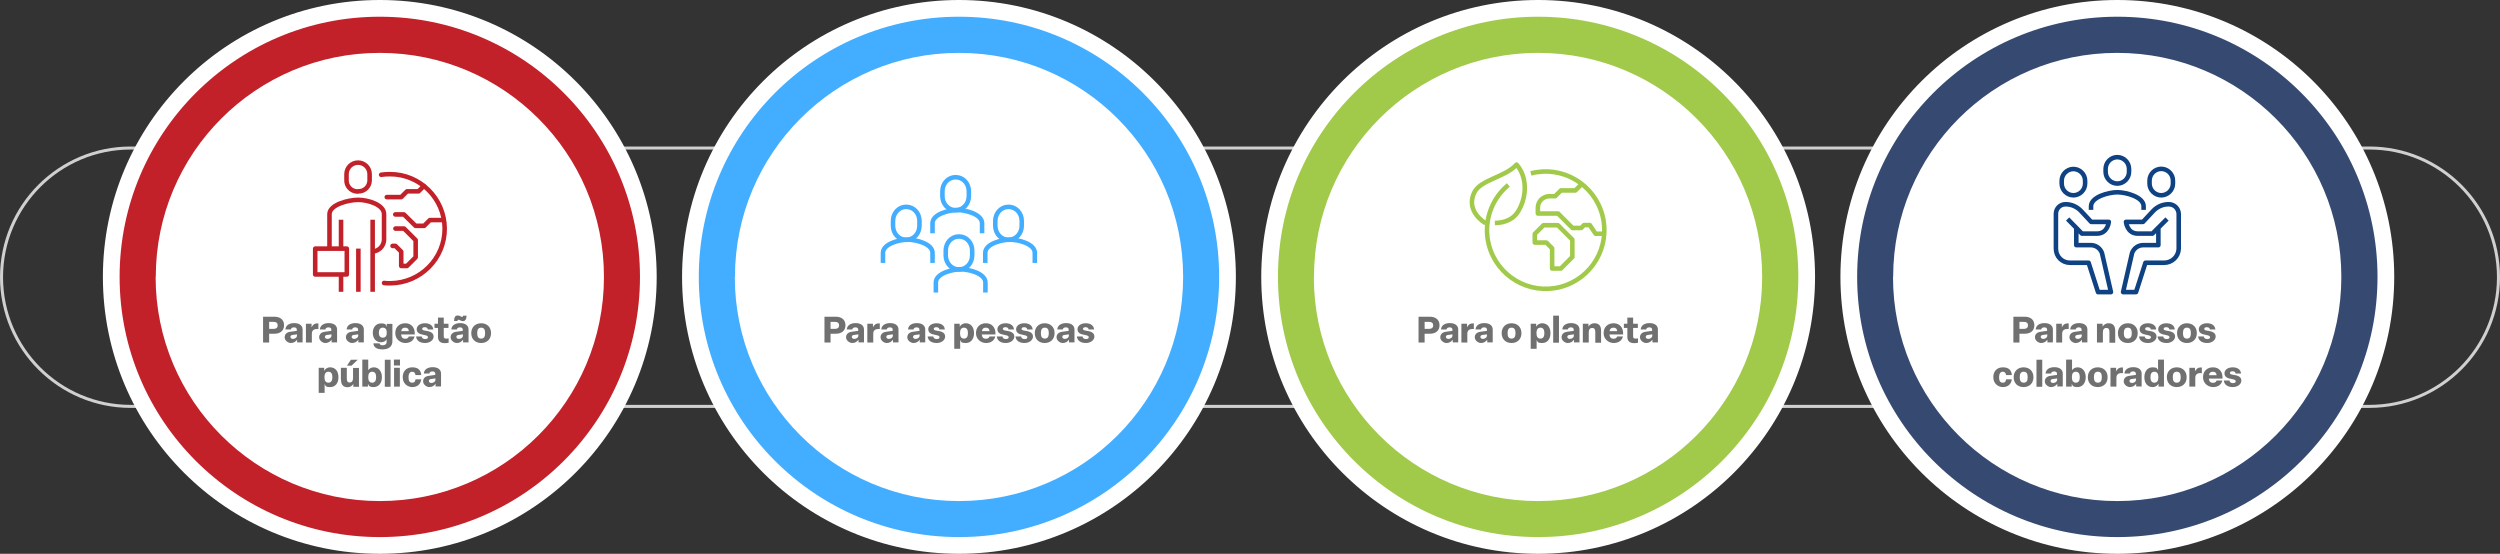
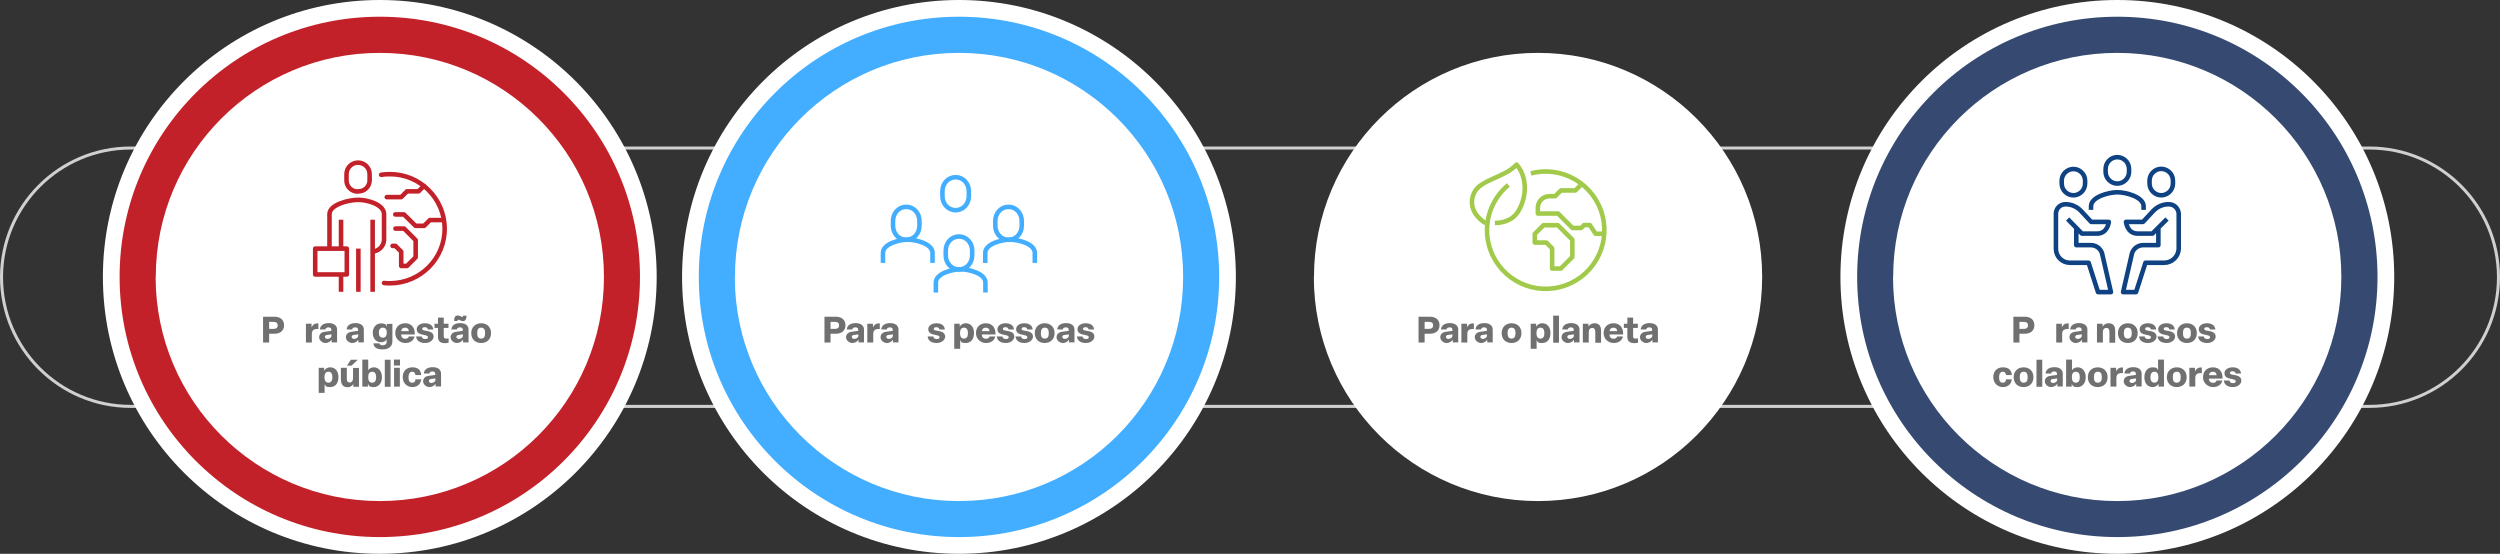
<svg xmlns="http://www.w3.org/2000/svg" width="1645" height="364.4" viewBox="0 0 1645 364.4">
  <rect x="0" y="0" width="1645" height="364.4" fill="#333333" stroke="none" />
  <defs>
    <style>      .cls-1, .cls-2, .cls-3, .cls-4, .cls-5, .cls-6, .cls-7 {        fill: none;      }      .cls-2 {        stroke: #43aeff;        stroke-miterlimit: 10;      }      .cls-2, .cls-3, .cls-4, .cls-6, .cls-7 {        stroke-width: 3px;      }      .cls-8 {        fill: #707070;      }      .cls-9 {        fill: #a1ca4a;      }      .cls-9, .cls-10, .cls-11, .cls-12 {        stroke: #fff;        stroke-width: 11px;      }      .cls-3 {        stroke: #a1ca4a;      }      .cls-3, .cls-4, .cls-6, .cls-7 {        stroke-linejoin: round;      }      .cls-4, .cls-6 {        stroke: #c32129;      }      .cls-5 {        stroke: #d0d0d0;        stroke-width: 2px;      }      .cls-13 {        isolation: isolate;      }      .cls-14 {        fill: #fff;      }      .cls-6 {        stroke-linecap: round;      }      .cls-10 {        fill: #43aeff;      }      .cls-7 {        stroke: #0e4282;      }      .cls-11 {        fill: #c32129;      }      .cls-12 {        fill: #364a71;      }    </style>
  </defs>
  <g>
    <g id="Layer_1">
      <path class="cls-1" d="M86,96.4h1473c47.5,0,86,38.5,86,86h0c0,47.5-38.5,86-86,86H86C38.5,268.4,0,229.9,0,182.4h0c0-47.5,38.5-86,86-86Z" />
      <path class="cls-5" d="M86,97.4h1473c46.9,0,85,38.1,85,85h0c0,46.9-38.1,85-85,85H86c-46.9,0-85-38.1-85-85h0c0-46.9,38.1-85,85-85Z" />
      <g>
        <path class="cls-11" d="M73.2,182.2c0-97.6,79.1-176.7,176.7-176.7,97.6,0,176.7,79.1,176.7,176.7s-79.1,176.7-176.7,176.7h0c-97.6,0-176.7-79.1-176.7-176.7" />
        <path class="cls-14" d="M102.5,182.2c0-81.4,66-147.5,147.5-147.4,81.4,0,147.5,66,147.4,147.5,0,81.4-66,147.4-147.5,147.4s-147.5-66-147.5-147.5c0,0,0,0,0,0" />
        <g class="cls-13">
          <path class="cls-8" d="M173.1,225.4v-17h7.5c3.6,0,6.3,1.9,6.3,5.5v.2c0,3.6-2.7,5.5-6.3,5.5h-3.5v5.8h-4ZM177.1,216.4h3c1.5,0,2.6-.7,2.6-2.2v-.2c0-1.6-1.1-2.2-2.6-2.2h-3v4.7Z" />
-           <path class="cls-8" d="M187.3,222c0-2.1,1.4-3.4,3.7-3.7l4.3-.6v-.8c0-.9-.6-1.5-1.8-1.5s-2,.5-2.1,1.4h-3.6c.1-2.6,2.4-4.2,5.8-4.2s5.5,1.6,5.5,4.2v8.5h-3.6v-1.8c-.9,1.3-2.3,2.2-4.1,2.2s-4.1-1.6-4.1-3.8ZM195.4,220.9v-.9l-2.9.4c-1,.1-1.4.6-1.4,1.3s.6,1.3,1.7,1.3,2.6-.8,2.6-2.1Z" />
          <path class="cls-8" d="M201.3,225.4v-12.4h3.7v2.4c.6-1.4,1.8-2.6,3.7-2.6s.6,0,.8,0v3.7c-.3,0-.6,0-1,0-2.2,0-3.3,1.1-3.3,3.1v5.8h-3.8Z" />
          <path class="cls-8" d="M210,222c0-2.1,1.4-3.4,3.7-3.7l4.3-.6v-.8c0-.9-.6-1.5-1.8-1.5s-2,.5-2.1,1.4h-3.6c.1-2.6,2.4-4.2,5.8-4.2s5.5,1.6,5.5,4.2v8.5h-3.6v-1.8c-.9,1.3-2.3,2.2-4.1,2.2s-4.1-1.6-4.1-3.8ZM218.1,220.9v-.9l-2.9.4c-1,.1-1.4.6-1.4,1.3s.6,1.3,1.7,1.3,2.6-.8,2.6-2.1Z" />
          <path class="cls-8" d="M227.6,222c0-2.1,1.4-3.4,3.7-3.7l4.3-.6v-.8c0-.9-.6-1.5-1.8-1.5s-2,.5-2.1,1.4h-3.6c.1-2.6,2.4-4.2,5.8-4.2s5.5,1.6,5.5,4.2v8.5h-3.6v-1.8c-.9,1.3-2.3,2.2-4.1,2.2s-4.1-1.6-4.1-3.8ZM235.7,220.9v-.9l-2.9.4c-1,.1-1.4.6-1.4,1.3s.6,1.3,1.7,1.3,2.6-.8,2.6-2.1Z" />
          <path class="cls-8" d="M245.8,225.9h3.9c.1.8.8,1.3,2.2,1.3s2.5-.8,2.5-2.2v-1.8c-.6,1.2-1.9,2-3.7,2-3.4,0-5.4-2.7-5.4-6.1v-.2c0-3.3,2-6.1,5.4-6.1s3.3,1.1,3.8,2.3v-2h3.7v11.4c0,3.5-2.4,5.4-6.5,5.4s-5.8-1.6-6-3.9ZM254.5,219v-.2c0-2-.9-3.2-2.6-3.2s-2.6,1.2-2.6,3.2v.2c0,2,.9,3.2,2.6,3.2s2.6-1.2,2.6-3.2Z" />
          <path class="cls-8" d="M260.1,219.3v-.2c0-3.8,2.6-6.4,6.6-6.4s6.5,3,6.2,7.4h-9c.2,1.9,1.1,2.8,2.7,2.8s2.1-.7,2.4-1.5h3.8c-.6,2.6-2.8,4.3-6.1,4.3s-6.6-2.5-6.6-6.4ZM269,217.9c0-1.4-.9-2.3-2.4-2.3s-2.4.7-2.6,2.3h5Z" />
          <path class="cls-8" d="M273.9,221.4h3.6c.1,1.1,1,1.7,2.3,1.7s1.8-.5,1.8-1.2-.4-1.1-2.6-1.5c-3.3-.5-4.8-1.6-4.8-3.8s2.2-3.9,5.4-3.9,5.3,1.5,5.5,4.1h-3.6c0-1-.9-1.5-2-1.5s-1.7.4-1.7,1.1.5,1,2.6,1.3c3.5.5,4.9,1.7,4.9,3.8s-2.2,4.2-5.6,4.2-5.7-1.6-5.9-4.3Z" />
          <path class="cls-8" d="M288.2,221.7v-5.9h-2.3v-2.8h2.3v-4h3.8v4h3.1v2.8h-3.1v5.6c0,1,.5,1.4,1.7,1.4s1.1-.1,1.5-.2v2.9c-.6.2-1.6.3-2.4.3-3.1,0-4.6-1.4-4.6-4.1Z" />
          <path class="cls-8" d="M296.5,222c0-2.1,1.4-3.4,3.7-3.7l4.3-.6v-.8c0-.9-.6-1.5-1.8-1.5s-2,.5-2.1,1.4h-3.6c.1-2.6,2.4-4.2,5.8-4.2s5.5,1.6,5.5,4.2v8.5h-3.6v-1.8c-.9,1.3-2.3,2.2-4.1,2.2s-4.1-1.6-4.1-3.8ZM301.7,210.4c-.5,0-.6.3-.7.8h-2.2c0-2.7.9-3.6,2.4-3.6s2.1.9,2.8.9.6-.3.7-.8h2.3c-.1,2.7-1,3.6-2.4,3.6s-2.1-.9-2.8-.9ZM304.6,220.9v-.9l-2.9.4c-1,.1-1.4.6-1.4,1.3s.6,1.3,1.7,1.3,2.6-.8,2.6-2.1Z" />
          <path class="cls-8" d="M310.1,219.3v-.2c0-3.7,2.6-6.4,6.5-6.4s6.5,2.6,6.5,6.4v.2c0,3.8-2.6,6.4-6.5,6.4s-6.5-2.6-6.5-6.4ZM319.2,219.3v-.2c0-2.3-.8-3.5-2.6-3.5s-2.6,1.2-2.6,3.5v.2c0,2.3.8,3.5,2.6,3.5s2.6-1.2,2.6-3.5Z" />
        </g>
        <g class="cls-13">
          <path class="cls-8" d="M209.7,258.5v-16.5h3.6v2c.6-1.2,2-2.3,4-2.3,3.4,0,5.4,2.7,5.4,6.4v.2c0,3.7-2,6.4-5.4,6.4s-3-.9-3.7-2v5.8h-3.9ZM218.7,248.3v-.2c0-2.3-.9-3.5-2.6-3.5s-2.6,1.2-2.6,3.5v.2c0,2.3.9,3.5,2.6,3.5s2.6-1.2,2.6-3.5Z" />
          <path class="cls-8" d="M224.3,249.9v-7.9h3.9v7.2c0,1.7.6,2.5,1.9,2.5s2.2-1,2.2-2.9v-6.7h3.9v12.4h-3.7v-1.8c-.8,1.1-2,2.1-3.8,2.1-3,0-4.3-1.9-4.3-4.8ZM235.4,236.7l-4.1,3.9h-3l2.6-3.9h4.5Z" />
          <path class="cls-8" d="M242.1,252.4v2h-3.7v-17.8h3.9v7c.7-1.1,2-1.9,3.7-1.9,3.3,0,5.3,2.8,5.3,6.4v.2c0,3.7-2.1,6.4-5.4,6.4s-3.3-1.2-3.8-2.3ZM247.5,248.3v-.2c0-2.3-.9-3.5-2.6-3.5s-2.6,1.2-2.6,3.5v.2c0,2.3.9,3.5,2.6,3.5s2.6-1.2,2.6-3.5Z" />
          <path class="cls-8" d="M257,236.7v17.8h-3.8v-17.8h3.8Z" />
          <path class="cls-8" d="M263.2,240.5h-4v-3.9h4v3.9ZM263.1,242v12.4h-3.8v-12.4h3.8Z" />
          <path class="cls-8" d="M265,248.3v-.2c0-3.8,2.4-6.4,6.3-6.4s5.6,1.9,5.9,5.1h-3.8c-.2-1.3-.8-2.2-2.2-2.2s-2.4,1.2-2.4,3.5v.2c0,2.3.7,3.5,2.4,3.5s2-.9,2.2-2.2h3.8c-.4,3.2-2.6,5.1-5.9,5.1s-6.3-2.5-6.3-6.4Z" />
          <path class="cls-8" d="M278.4,251c0-2.1,1.4-3.4,3.7-3.7l4.3-.6v-.8c0-.9-.6-1.5-1.8-1.5s-2,.5-2.1,1.4h-3.6c.1-2.6,2.4-4.2,5.8-4.2s5.5,1.6,5.5,4.2v8.5h-3.6v-1.8c-.9,1.3-2.3,2.2-4.1,2.2s-4.1-1.6-4.1-3.8ZM286.5,249.9v-.9l-2.9.4c-1,.1-1.4.6-1.4,1.3s.6,1.3,1.7,1.3,2.6-.8,2.6-2.1Z" />
        </g>
        <g>
          <path class="cls-4" d="M245.1,165.5c4.1-.2,7.4-3.5,7.6-7.6v-17c0-6.2-10.5-9.4-17-9.4s-18.9,3.2-18.9,9.4v22.7" />
          <path class="cls-4" d="M235.6,125.9c4,.2,7.4-2.9,7.6-6.9,0-.2,0-.4,0-.6v-3.8c0-4.2-3.4-7.6-7.6-7.6-4.2,0-7.6,3.4-7.6,7.6v3.8c-.2,4,2.9,7.4,6.9,7.6.2,0,.4,0,.6,0Z" />
          <line class="cls-4" x1="245.2" y1="192" x2="245.2" y2="144.6" />
          <line class="cls-4" x1="224.4" y1="144.6" x2="224.4" y2="163.6" />
          <line class="cls-4" x1="224.4" y1="180.6" x2="224.4" y2="192" />
          <line class="cls-4" x1="235.8" y1="163.6" x2="235.8" y2="192" />
          <rect class="cls-4" x="207.4" y="163.6" width="20.8" height="17" />
          <path class="cls-6" d="M254.5,129.7h9.5l3.8-3.8h7.6l3.5-3.5" />
          <path class="cls-6" d="M291.9,144.8h-9l-3.8,3.8h-5.7l-7.6-7.5h-5.7" />
          <path class="cls-6" d="M250.8,115c1.9-.3,3.8-.4,5.7-.4,19.8-.1,35.9,15.9,36.1,35.7.1,19.8-15.9,35.9-35.7,36.1-.1,0-.3,0-.4,0-1.3,0-2.5,0-3.8-.2" />
          <path class="cls-6" d="M260.2,150.4h5.7l7.6,7.6v11.3l-5.7,5.7h-3.8v-9.4l-3.8-3.8h-1.9" />
        </g>
      </g>
      <g>
        <path class="cls-10" d="M454.3,182.2c0-97.6,79.1-176.7,176.7-176.7,97.6,0,176.7,79.1,176.7,176.7s-79.1,176.7-176.7,176.7h0c-97.6,0-176.7-79.1-176.7-176.7" />
        <path class="cls-14" d="M483.6,182.2c0-81.4,66-147.5,147.5-147.4,81.4,0,147.5,66,147.4,147.5,0,81.4-66,147.4-147.5,147.4s-147.5-66-147.5-147.5c0,0,0,0,0,0" />
        <g class="cls-13">
          <path class="cls-8" d="M542.5,225.4v-17h7.5c3.6,0,6.3,1.9,6.3,5.5v.2c0,3.6-2.7,5.5-6.3,5.5h-3.5v5.8h-4ZM546.5,216.4h3c1.5,0,2.6-.7,2.6-2.2v-.2c0-1.6-1.1-2.2-2.6-2.2h-3v4.7Z" />
          <path class="cls-8" d="M556.7,222c0-2.1,1.4-3.4,3.7-3.7l4.3-.6v-.8c0-.9-.6-1.5-1.8-1.5s-2,.5-2.1,1.4h-3.6c.1-2.6,2.4-4.2,5.8-4.2s5.5,1.6,5.5,4.2v8.5h-3.6v-1.8c-.9,1.3-2.3,2.2-4.1,2.2s-4.1-1.6-4.1-3.8ZM564.8,220.9v-.9l-2.9.4c-1,.1-1.4.6-1.4,1.3s.6,1.3,1.7,1.3,2.6-.8,2.6-2.1Z" />
          <path class="cls-8" d="M570.7,225.4v-12.4h3.7v2.4c.6-1.4,1.8-2.6,3.7-2.6s.6,0,.8,0v3.7c-.3,0-.6,0-1,0-2.2,0-3.3,1.1-3.3,3.1v5.8h-3.8Z" />
          <path class="cls-8" d="M579.4,222c0-2.1,1.4-3.4,3.7-3.7l4.3-.6v-.8c0-.9-.6-1.5-1.8-1.5s-2,.5-2.1,1.4h-3.6c.1-2.6,2.4-4.2,5.8-4.2s5.5,1.6,5.5,4.2v8.5h-3.6v-1.8c-.9,1.3-2.3,2.2-4.1,2.2s-4.1-1.6-4.1-3.8ZM587.5,220.9v-.9l-2.9.4c-1,.1-1.4.6-1.4,1.3s.6,1.3,1.7,1.3,2.6-.8,2.6-2.1Z" />
-           <path class="cls-8" d="M597,222c0-2.1,1.4-3.4,3.7-3.7l4.3-.6v-.8c0-.9-.6-1.5-1.8-1.5s-2,.5-2.1,1.4h-3.6c.1-2.6,2.4-4.2,5.8-4.2s5.5,1.6,5.5,4.2v8.5h-3.6v-1.8c-.9,1.3-2.3,2.2-4.1,2.2s-4.1-1.6-4.1-3.8ZM605.1,220.9v-.9l-2.9.4c-1,.1-1.4.6-1.4,1.3s.6,1.3,1.7,1.3,2.6-.8,2.6-2.1Z" />
          <path class="cls-8" d="M610.5,221.4h3.6c.1,1.1,1,1.7,2.3,1.7s1.8-.5,1.8-1.2-.4-1.1-2.6-1.5c-3.3-.5-4.8-1.6-4.8-3.8s2.2-3.9,5.4-3.9,5.3,1.5,5.5,4.1h-3.6c0-1-.9-1.5-2-1.5s-1.7.4-1.7,1.1.5,1,2.6,1.3c3.5.5,4.9,1.7,4.9,3.8s-2.2,4.2-5.6,4.2-5.7-1.6-5.9-4.3Z" />
          <path class="cls-8" d="M627.9,229.5v-16.5h3.6v2c.6-1.2,2-2.3,4-2.3,3.4,0,5.4,2.7,5.4,6.4v.2c0,3.7-2,6.4-5.4,6.4s-3-.9-3.7-2v5.8h-3.9ZM636.9,219.3v-.2c0-2.3-.9-3.5-2.6-3.5s-2.6,1.2-2.6,3.5v.2c0,2.3.9,3.5,2.6,3.5s2.6-1.2,2.6-3.5Z" />
          <path class="cls-8" d="M642.2,219.3v-.2c0-3.8,2.6-6.4,6.6-6.4s6.5,3,6.2,7.4h-9c.2,1.9,1.1,2.8,2.7,2.8s2.1-.7,2.4-1.5h3.8c-.6,2.6-2.8,4.3-6.1,4.3s-6.6-2.5-6.6-6.4ZM651.1,217.9c0-1.4-.9-2.3-2.4-2.3s-2.4.7-2.6,2.3h5Z" />
          <path class="cls-8" d="M656,221.4h3.6c.1,1.1,1,1.7,2.3,1.7s1.8-.5,1.8-1.2-.4-1.1-2.6-1.5c-3.3-.5-4.8-1.6-4.8-3.8s2.2-3.9,5.4-3.9,5.3,1.5,5.5,4.1h-3.6c0-1-.9-1.5-2-1.5s-1.7.4-1.7,1.1.5,1,2.6,1.3c3.5.5,4.9,1.7,4.9,3.8s-2.2,4.2-5.6,4.2-5.7-1.6-5.9-4.3Z" />
          <path class="cls-8" d="M668.3,221.4h3.6c.1,1.1,1,1.7,2.3,1.7s1.8-.5,1.8-1.2-.4-1.1-2.6-1.5c-3.3-.5-4.8-1.6-4.8-3.8s2.2-3.9,5.4-3.9,5.3,1.5,5.5,4.1h-3.6c0-1-.9-1.5-2-1.5s-1.7.4-1.7,1.1.5,1,2.6,1.3c3.5.5,4.9,1.7,4.9,3.8s-2.2,4.2-5.6,4.2-5.7-1.6-5.9-4.3Z" />
          <path class="cls-8" d="M680.9,219.3v-.2c0-3.7,2.6-6.4,6.5-6.4s6.5,2.6,6.5,6.4v.2c0,3.8-2.6,6.4-6.5,6.4s-6.5-2.6-6.5-6.4ZM690.1,219.3v-.2c0-2.3-.8-3.5-2.6-3.5s-2.6,1.2-2.6,3.5v.2c0,2.3.8,3.5,2.6,3.5s2.6-1.2,2.6-3.5Z" />
          <path class="cls-8" d="M695.2,222c0-2.1,1.4-3.4,3.7-3.7l4.3-.6v-.8c0-.9-.6-1.5-1.8-1.5s-2,.5-2.1,1.4h-3.6c.1-2.6,2.4-4.2,5.8-4.2s5.5,1.6,5.5,4.2v8.5h-3.6v-1.8c-.9,1.3-2.3,2.2-4.1,2.2s-4.1-1.6-4.1-3.8ZM703.3,220.9v-.9l-2.9.4c-1,.1-1.4.6-1.4,1.3s.6,1.3,1.7,1.3,2.6-.8,2.6-2.1Z" />
          <path class="cls-8" d="M708.7,221.4h3.6c.1,1.1,1,1.7,2.3,1.7s1.8-.5,1.8-1.2-.4-1.1-2.6-1.5c-3.3-.5-4.8-1.6-4.8-3.8s2.2-3.9,5.4-3.9,5.3,1.5,5.5,4.1h-3.6c0-1-.9-1.5-2-1.5s-1.7.4-1.7,1.1.5,1,2.6,1.3c3.5.5,4.9,1.7,4.9,3.8s-2.2,4.2-5.6,4.2-5.7-1.6-5.9-4.3Z" />
        </g>
        <g>
          <path class="cls-2" d="M628.8,138.3c5,0,8.7-4.2,8.7-9.3v-3.1c0-5.1-3.7-9.3-8.7-9.3s-8.7,4.2-8.7,9.3v3.1c0,5.1,3.7,9.3,8.7,9.3Z" />
-           <path class="cls-2" d="M646.2,153.5v-6.6c0-6-10.9-8.7-16.3-8.7s-16.3,2.7-16.3,8.7v6.6" />
          <path class="cls-2" d="M631,177.3c5,0,8.7-4.2,8.7-9.3v-3.1c0-5.1-3.7-9.3-8.7-9.3s-8.7,4.2-8.7,9.3v3.1c0,5.1,3.7,9.3,8.7,9.3Z" />
          <path class="cls-2" d="M648.4,192.5v-6.6c0-6-10.9-8.7-16.3-8.7s-16.3,2.7-16.3,8.7v6.6" />
          <path class="cls-2" d="M663.6,157.8c5,0,8.7-4.2,8.7-9.3v-3.1c0-5.1-3.7-9.3-8.7-9.3s-8.7,4.2-8.7,9.3v3.1c0,5.1,3.7,9.3,8.7,9.3Z" />
          <path class="cls-2" d="M680.9,173v-6.6c0-6-10.9-8.7-16.3-8.7s-16.3,2.7-16.3,8.7v6.6" />
          <path class="cls-2" d="M596.3,157.8c5,0,8.7-4.2,8.7-9.3v-3.1c0-5.1-3.7-9.3-8.7-9.3s-8.7,4.2-8.7,9.3v3.1c0,5.1,3.7,9.3,8.7,9.3Z" />
          <path class="cls-2" d="M613.6,173v-6.6c0-6-10.9-8.7-16.3-8.7s-16.3,2.7-16.3,8.7v6.6" />
        </g>
      </g>
      <g>
-         <path class="cls-9" d="M835.4,182.2c0-97.6,79.1-176.7,176.7-176.7,97.6,0,176.7,79.1,176.7,176.7s-79.1,176.7-176.7,176.7h0c-97.6,0-176.7-79.1-176.7-176.7" />
        <path class="cls-14" d="M864.6,182.2c0-81.4,66-147.5,147.5-147.4,81.4,0,147.5,66,147.4,147.5,0,81.4-66,147.4-147.5,147.4s-147.5-66-147.5-147.5c0,0,0,0,0,0" />
        <g class="cls-13">
          <path class="cls-8" d="M933.4,225.4v-17h7.5c3.6,0,6.3,1.9,6.3,5.5v.2c0,3.6-2.7,5.5-6.3,5.5h-3.5v5.8h-4ZM937.4,216.4h3c1.5,0,2.6-.7,2.6-2.2v-.2c0-1.6-1.1-2.2-2.6-2.2h-3v4.7Z" />
          <path class="cls-8" d="M947.7,222c0-2.1,1.4-3.4,3.7-3.7l4.3-.6v-.8c0-.9-.6-1.5-1.8-1.5s-2,.5-2.1,1.4h-3.6c.1-2.6,2.4-4.2,5.8-4.2s5.5,1.6,5.5,4.2v8.5h-3.6v-1.8c-.9,1.3-2.3,2.2-4.1,2.2s-4.1-1.6-4.1-3.8ZM955.7,220.9v-.9l-2.9.4c-1,.1-1.4.6-1.4,1.3s.6,1.3,1.7,1.3,2.6-.8,2.6-2.1Z" />
          <path class="cls-8" d="M961.6,225.4v-12.4h3.7v2.4c.6-1.4,1.8-2.6,3.7-2.6s.6,0,.8,0v3.7c-.3,0-.6,0-1,0-2.2,0-3.3,1.1-3.3,3.1v5.8h-3.8Z" />
          <path class="cls-8" d="M970.4,222c0-2.1,1.4-3.4,3.7-3.7l4.3-.6v-.8c0-.9-.6-1.5-1.8-1.5s-2,.5-2.1,1.4h-3.6c.1-2.6,2.4-4.2,5.8-4.2s5.5,1.6,5.5,4.2v8.5h-3.6v-1.8c-.9,1.3-2.3,2.2-4.1,2.2s-4.1-1.6-4.1-3.8ZM978.4,220.9v-.9l-2.9.4c-1,.1-1.4.6-1.4,1.3s.6,1.3,1.7,1.3,2.6-.8,2.6-2.1Z" />
          <path class="cls-8" d="M988.1,219.3v-.2c0-3.7,2.6-6.4,6.5-6.4s6.5,2.6,6.5,6.4v.2c0,3.8-2.6,6.4-6.5,6.4s-6.5-2.6-6.5-6.4ZM997.2,219.3v-.2c0-2.3-.8-3.5-2.6-3.5s-2.6,1.2-2.6,3.5v.2c0,2.3.8,3.5,2.6,3.5s2.6-1.2,2.6-3.5Z" />
          <path class="cls-8" d="M1007.2,229.5v-16.5h3.6v2c.6-1.2,2-2.3,4-2.3,3.4,0,5.4,2.7,5.4,6.4v.2c0,3.7-2,6.4-5.4,6.4s-3-.9-3.7-2v5.8h-3.9ZM1016.2,219.3v-.2c0-2.3-.9-3.5-2.6-3.5s-2.6,1.2-2.6,3.5v.2c0,2.3.9,3.5,2.6,3.5s2.6-1.2,2.6-3.5Z" />
          <path class="cls-8" d="M1025.8,207.7v17.8h-3.8v-17.8h3.8Z" />
          <path class="cls-8" d="M1027.5,222c0-2.1,1.4-3.4,3.7-3.7l4.3-.6v-.8c0-.9-.6-1.5-1.8-1.5s-2,.5-2.1,1.4h-3.6c.1-2.6,2.4-4.2,5.8-4.2s5.5,1.6,5.5,4.2v8.5h-3.6v-1.8c-.9,1.3-2.3,2.2-4.1,2.2s-4.1-1.6-4.1-3.8ZM1035.6,220.9v-.9l-2.9.4c-1,.1-1.4.6-1.4,1.3s.6,1.3,1.7,1.3,2.6-.8,2.6-2.1Z" />
          <path class="cls-8" d="M1041.5,225.4v-12.4h3.7v1.9c.7-1.1,1.9-2.2,4-2.2,3.1,0,4.3,2,4.3,4.8v8h-3.8v-7c0-1.7-.5-2.7-2-2.7s-2.3,1-2.3,2.8v6.8h-3.8Z" />
          <path class="cls-8" d="M1055.2,219.3v-.2c0-3.8,2.6-6.4,6.6-6.4s6.5,3,6.2,7.4h-9c.2,1.9,1.1,2.8,2.7,2.8s2.1-.7,2.4-1.5h3.8c-.6,2.6-2.8,4.3-6.1,4.3s-6.6-2.5-6.6-6.4ZM1064.1,217.9c0-1.4-.9-2.3-2.4-2.3s-2.4.7-2.6,2.3h5Z" />
          <path class="cls-8" d="M1070.8,221.7v-5.9h-2.3v-2.8h2.3v-4h3.8v4h3.1v2.8h-3.1v5.6c0,1,.5,1.4,1.7,1.4s1.1-.1,1.5-.2v2.9c-.6.2-1.6.3-2.4.3-3.1,0-4.6-1.4-4.6-4.1Z" />
          <path class="cls-8" d="M1079.1,222c0-2.1,1.4-3.4,3.7-3.7l4.3-.6v-.8c0-.9-.6-1.5-1.8-1.5s-2,.5-2.1,1.4h-3.6c.1-2.6,2.4-4.2,5.8-4.2s5.5,1.6,5.5,4.2v8.5h-3.6v-1.8c-.9,1.3-2.3,2.2-4.1,2.2s-4.1-1.6-4.1-3.8ZM1087.2,220.9v-.9l-2.9.4c-1,.1-1.4.6-1.4,1.3s.6,1.3,1.7,1.3,2.6-.8,2.6-2.1Z" />
        </g>
        <g>
          <path class="cls-3" d="M977.5,146.9c-6.8-4.4-11.5-11.5-7.5-20.1,4-8.6,20.4-10.1,27.9-18.5,6.8,7.7,7.2,20.6,1.1,30.7-4.1,6.8-11.5,7.7-15.4,7.7" />
          <path class="cls-3" d="M1007.3,114.1c20.6-5.4,41.7,7,47.1,27.6,5.4,20.6-7,41.7-27.6,47.1-20.6,5.4-41.7-7-47.1-27.6-3.8-14.5,1.2-29.9,12.8-39.5" />
          <path class="cls-3" d="M1055.6,153.8h-5.7l-3.8-5.7h-3.8l-1.9,1.9h-5.7l-9.5-9.5h-13.3v-3.8c0-4.2,3.4-7.6,7.6-7.6h3.8l3.8-3.8h9.5l3.8-3.8" />
          <path class="cls-3" d="M1027,176.7h-5.7v-13.3l-3.8-3.8h-7.6v-5.7l5.7-5.7h9.5l9.5,9.5v11.4l-7.6,7.6Z" />
        </g>
      </g>
      <g>
        <path class="cls-12" d="M1216.5,182.2c0-97.6,79.1-176.7,176.7-176.7,97.6,0,176.7,79.1,176.7,176.7s-79.1,176.7-176.7,176.7h0c-97.6,0-176.7-79.1-176.7-176.7" />
        <path class="cls-14" d="M1245.7,182.2c0-81.4,66-147.5,147.5-147.4,81.4,0,147.5,66,147.4,147.5,0,81.4-66,147.4-147.5,147.4s-147.5-66-147.5-147.5c0,0,0,0,0,0" />
        <g class="cls-13">
          <path class="cls-8" d="M1324.8,225.4v-17h7.5c3.6,0,6.3,1.9,6.3,5.5v.2c0,3.6-2.7,5.5-6.3,5.5h-3.5v5.8h-4ZM1328.8,216.4h3c1.5,0,2.6-.7,2.6-2.2v-.2c0-1.6-1.1-2.2-2.6-2.2h-3v4.7Z" />
-           <path class="cls-8" d="M1339,222c0-2.1,1.4-3.4,3.7-3.7l4.3-.6v-.8c0-.9-.6-1.5-1.8-1.5s-2,.5-2.1,1.4h-3.6c.1-2.6,2.4-4.2,5.8-4.2s5.5,1.6,5.5,4.2v8.5h-3.6v-1.8c-.9,1.3-2.3,2.2-4.1,2.2s-4.1-1.6-4.1-3.8ZM1347.1,220.9v-.9l-2.9.4c-1,.1-1.4.6-1.4,1.3s.6,1.3,1.7,1.3,2.6-.8,2.6-2.1Z" />
          <path class="cls-8" d="M1353,225.4v-12.4h3.7v2.4c.6-1.4,1.8-2.6,3.7-2.6s.6,0,.8,0v3.7c-.3,0-.6,0-1,0-2.2,0-3.3,1.1-3.3,3.1v5.8h-3.8Z" />
          <path class="cls-8" d="M1361.7,222c0-2.1,1.4-3.4,3.7-3.7l4.3-.6v-.8c0-.9-.6-1.5-1.8-1.5s-2,.5-2.1,1.4h-3.6c.1-2.6,2.4-4.2,5.8-4.2s5.5,1.6,5.5,4.2v8.5h-3.6v-1.8c-.9,1.3-2.3,2.2-4.1,2.2s-4.1-1.6-4.1-3.8ZM1369.8,220.9v-.9l-2.9.4c-1,.1-1.4.6-1.4,1.3s.6,1.3,1.7,1.3,2.6-.8,2.6-2.1Z" />
          <path class="cls-8" d="M1379.8,225.4v-12.4h3.7v1.9c.7-1.1,1.9-2.2,4-2.2,3.1,0,4.3,2,4.3,4.8v8h-3.8v-7c0-1.7-.5-2.7-2-2.7s-2.3,1-2.3,2.8v6.8h-3.8Z" />
          <path class="cls-8" d="M1393.6,219.3v-.2c0-3.7,2.6-6.4,6.5-6.4s6.5,2.6,6.5,6.4v.2c0,3.8-2.6,6.4-6.5,6.4s-6.5-2.6-6.5-6.4ZM1402.7,219.3v-.2c0-2.3-.8-3.5-2.6-3.5s-2.6,1.2-2.6,3.5v.2c0,2.3.8,3.5,2.6,3.5s2.6-1.2,2.6-3.5Z" />
          <path class="cls-8" d="M1407.6,221.4h3.6c.1,1.1,1,1.7,2.3,1.7s1.8-.5,1.8-1.2-.4-1.1-2.6-1.5c-3.3-.5-4.8-1.6-4.8-3.8s2.2-3.9,5.4-3.9,5.3,1.5,5.5,4.1h-3.6c0-1-.9-1.5-2-1.5s-1.7.4-1.7,1.1.5,1,2.6,1.3c3.5.5,4.9,1.7,4.9,3.8s-2.2,4.2-5.6,4.2-5.7-1.6-5.9-4.3Z" />
          <path class="cls-8" d="M1419.8,221.4h3.6c.1,1.1,1,1.7,2.3,1.7s1.8-.5,1.8-1.2-.4-1.1-2.6-1.5c-3.3-.5-4.8-1.6-4.8-3.8s2.2-3.9,5.4-3.9,5.3,1.5,5.5,4.1h-3.6c0-1-.9-1.5-2-1.5s-1.7.4-1.7,1.1.5,1,2.6,1.3c3.5.5,4.9,1.7,4.9,3.8s-2.2,4.2-5.6,4.2-5.7-1.6-5.9-4.3Z" />
          <path class="cls-8" d="M1432.5,219.3v-.2c0-3.7,2.6-6.4,6.5-6.4s6.5,2.6,6.5,6.4v.2c0,3.8-2.6,6.4-6.5,6.4s-6.5-2.6-6.5-6.4ZM1441.6,219.3v-.2c0-2.3-.8-3.5-2.6-3.5s-2.6,1.2-2.6,3.5v.2c0,2.3.8,3.5,2.6,3.5s2.6-1.2,2.6-3.5Z" />
          <path class="cls-8" d="M1446.5,221.4h3.6c.1,1.1,1,1.7,2.3,1.7s1.8-.5,1.8-1.2-.4-1.1-2.6-1.5c-3.3-.5-4.8-1.6-4.8-3.8s2.2-3.9,5.4-3.9,5.3,1.5,5.5,4.1h-3.6c0-1-.9-1.5-2-1.5s-1.7.4-1.7,1.1.5,1,2.6,1.3c3.5.5,4.9,1.7,4.9,3.8s-2.2,4.2-5.6,4.2-5.7-1.6-5.9-4.3Z" />
        </g>
        <g class="cls-13">
          <path class="cls-8" d="M1311.6,248.3v-.2c0-3.8,2.4-6.4,6.3-6.4s5.6,1.9,5.9,5.1h-3.8c-.2-1.3-.8-2.2-2.2-2.2s-2.4,1.2-2.4,3.5v.2c0,2.3.7,3.5,2.4,3.5s2-.9,2.2-2.2h3.8c-.4,3.2-2.6,5.1-5.9,5.1s-6.3-2.5-6.3-6.4Z" />
          <path class="cls-8" d="M1325,248.3v-.2c0-3.7,2.6-6.4,6.5-6.4s6.5,2.6,6.5,6.4v.2c0,3.8-2.6,6.4-6.5,6.4s-6.5-2.6-6.5-6.4ZM1334.2,248.3v-.2c0-2.3-.8-3.5-2.6-3.5s-2.6,1.2-2.6,3.5v.2c0,2.3.8,3.5,2.6,3.5s2.6-1.2,2.6-3.5Z" />
          <path class="cls-8" d="M1343.8,236.7v17.8h-3.8v-17.8h3.8Z" />
          <path class="cls-8" d="M1345.5,251c0-2.1,1.4-3.4,3.7-3.7l4.3-.6v-.8c0-.9-.6-1.5-1.8-1.5s-2,.5-2.1,1.4h-3.6c.1-2.6,2.4-4.2,5.8-4.2s5.5,1.6,5.5,4.2v8.5h-3.6v-1.8c-.9,1.3-2.3,2.2-4.1,2.2s-4.1-1.6-4.1-3.8ZM1353.6,249.9v-.9l-2.9.4c-1,.1-1.4.6-1.4,1.3s.6,1.3,1.7,1.3,2.6-.8,2.6-2.1Z" />
          <path class="cls-8" d="M1363.2,252.4v2h-3.7v-17.8h3.9v7c.7-1.1,2-1.9,3.7-1.9,3.3,0,5.3,2.8,5.3,6.4v.2c0,3.7-2.1,6.4-5.4,6.4s-3.3-1.2-3.8-2.3ZM1368.5,248.3v-.2c0-2.3-.9-3.5-2.6-3.5s-2.6,1.2-2.6,3.5v.2c0,2.3.9,3.5,2.6,3.5s2.6-1.2,2.6-3.5Z" />
          <path class="cls-8" d="M1373.8,248.3v-.2c0-3.7,2.6-6.4,6.5-6.4s6.5,2.6,6.5,6.4v.2c0,3.8-2.6,6.4-6.5,6.4s-6.5-2.6-6.5-6.4ZM1383,248.3v-.2c0-2.3-.8-3.5-2.6-3.5s-2.6,1.2-2.6,3.5v.2c0,2.3.8,3.5,2.6,3.5s2.6-1.2,2.6-3.5Z" />
          <path class="cls-8" d="M1388.7,254.4v-12.4h3.7v2.4c.6-1.4,1.8-2.6,3.7-2.6s.6,0,.8,0v3.7c-.3,0-.6,0-1,0-2.2,0-3.3,1.1-3.3,3.1v5.8h-3.8Z" />
          <path class="cls-8" d="M1397.4,251c0-2.1,1.4-3.4,3.7-3.7l4.3-.6v-.8c0-.9-.6-1.5-1.8-1.5s-2,.5-2.1,1.4h-3.6c.1-2.6,2.4-4.2,5.8-4.2s5.5,1.6,5.5,4.2v8.5h-3.6v-1.8c-.9,1.3-2.3,2.2-4.1,2.2s-4.1-1.6-4.1-3.8ZM1405.5,249.9v-.9l-2.9.4c-1,.1-1.4.6-1.4,1.3s.6,1.3,1.7,1.3,2.6-.8,2.6-2.1Z" />
          <path class="cls-8" d="M1411,248.3v-.2c0-3.6,2-6.4,5.3-6.4s3,.8,3.7,1.9v-7h3.9v17.8h-3.6v-2c-.6,1.2-1.9,2.3-3.9,2.3-3.4,0-5.4-2.7-5.4-6.4ZM1420.2,248.3v-.2c0-2.3-.9-3.5-2.6-3.5s-2.6,1.2-2.6,3.5v.2c0,2.3.9,3.5,2.6,3.5s2.6-1.2,2.6-3.5Z" />
          <path class="cls-8" d="M1425.8,248.3v-.2c0-3.7,2.6-6.4,6.5-6.4s6.5,2.6,6.5,6.4v.2c0,3.8-2.6,6.4-6.5,6.4s-6.5-2.6-6.5-6.4ZM1434.9,248.3v-.2c0-2.3-.8-3.5-2.6-3.5s-2.6,1.2-2.6,3.5v.2c0,2.3.8,3.5,2.6,3.5s2.6-1.2,2.6-3.5Z" />
          <path class="cls-8" d="M1440.6,254.4v-12.4h3.7v2.4c.6-1.4,1.8-2.6,3.7-2.6s.6,0,.8,0v3.7c-.3,0-.6,0-1,0-2.2,0-3.3,1.1-3.3,3.1v5.8h-3.8Z" />
          <path class="cls-8" d="M1449.6,248.3v-.2c0-3.8,2.6-6.4,6.6-6.4s6.5,3,6.2,7.4h-9c.2,1.9,1.1,2.8,2.7,2.8s2.1-.7,2.4-1.5h3.8c-.6,2.6-2.8,4.3-6.1,4.3s-6.6-2.5-6.6-6.4ZM1458.5,246.9c0-1.4-.9-2.3-2.4-2.3s-2.4.7-2.6,2.3h5Z" />
          <path class="cls-8" d="M1463.4,250.4h3.6c.1,1.1,1,1.7,2.3,1.7s1.8-.5,1.8-1.2-.4-1.1-2.6-1.5c-3.3-.5-4.8-1.6-4.8-3.8s2.2-3.9,5.4-3.9,5.3,1.5,5.5,4.1h-3.6c0-1-.9-1.5-2-1.5s-1.7.4-1.7,1.1.5,1,2.6,1.3c3.5.5,4.9,1.7,4.9,3.8s-2.2,4.2-5.6,4.2-5.7-1.6-5.9-4.3Z" />
        </g>
        <g>
          <path class="cls-7" d="M1410.5,138.1v-2.4c0-6.1-11.6-9.2-17.3-9.2s-17.3,3.1-17.3,9.2v2.4" />
          <path class="cls-7" d="M1366.2,149.7v11.6h9.6c3.3,0,6.2,2.1,7.3,5.2l5.9,25.7h-8.5l-6.2-19.3h-12.3c-5.1,0-9.2-4.1-9.2-9.2,0,0,0,0,0,0v-23.1c0-3.4,2.8-6.2,6.2-6.2,0,0,0,0,0,0h.3c3.7,0,7.3,1.6,9.9,4.3l6.8,7.3h11.6s-.7,7.7-7.7,7.7h-10l-9.4-9.6" />
          <path class="cls-7" d="M1364.3,128.5c-4.2,0-7.7-3.5-7.7-7.7v-1.9c0-4.2,3.5-7.7,7.7-7.7,4.2,0,7.7,3.5,7.7,7.7v1.9c0,4.2-3.5,7.7-7.7,7.7Z" />
          <path class="cls-7" d="M1420.2,149.7v11.6h-10c-3.3,0-6.2,2.1-7.3,5.2l-5.9,25.7h8.5l6.2-19.3h12.3c5.2,0,9.4-4.1,9.6-9.2v-23.1c-.2-3.5-3-6.2-6.5-6.2h-.3c-3.7,0-7.3,1.6-9.9,4.3l-6.8,7.3h-11.2s.7,7.7,7.7,7.7h9.7l9.6-9.6" />
          <path class="cls-7" d="M1422.1,128.5c4.2,0,7.7-3.5,7.7-7.7v-1.9c0-4.3-3.4-7.7-7.6-7.8-4.3,0-7.7,3.4-7.8,7.6,0,0,0,.1,0,.2v1.9c0,4.2,3.5,7.7,7.7,7.7Z" />
          <path class="cls-7" d="M1393.2,120.8c-4.2,0-7.7-3.5-7.7-7.7v-1.9c0-4.3,3.4-7.7,7.6-7.8,4.3,0,7.7,3.4,7.8,7.6,0,0,0,.1,0,.2v1.9c0,4.2-3.5,7.7-7.7,7.7Z" />
        </g>
      </g>
    </g>
  </g>
</svg>